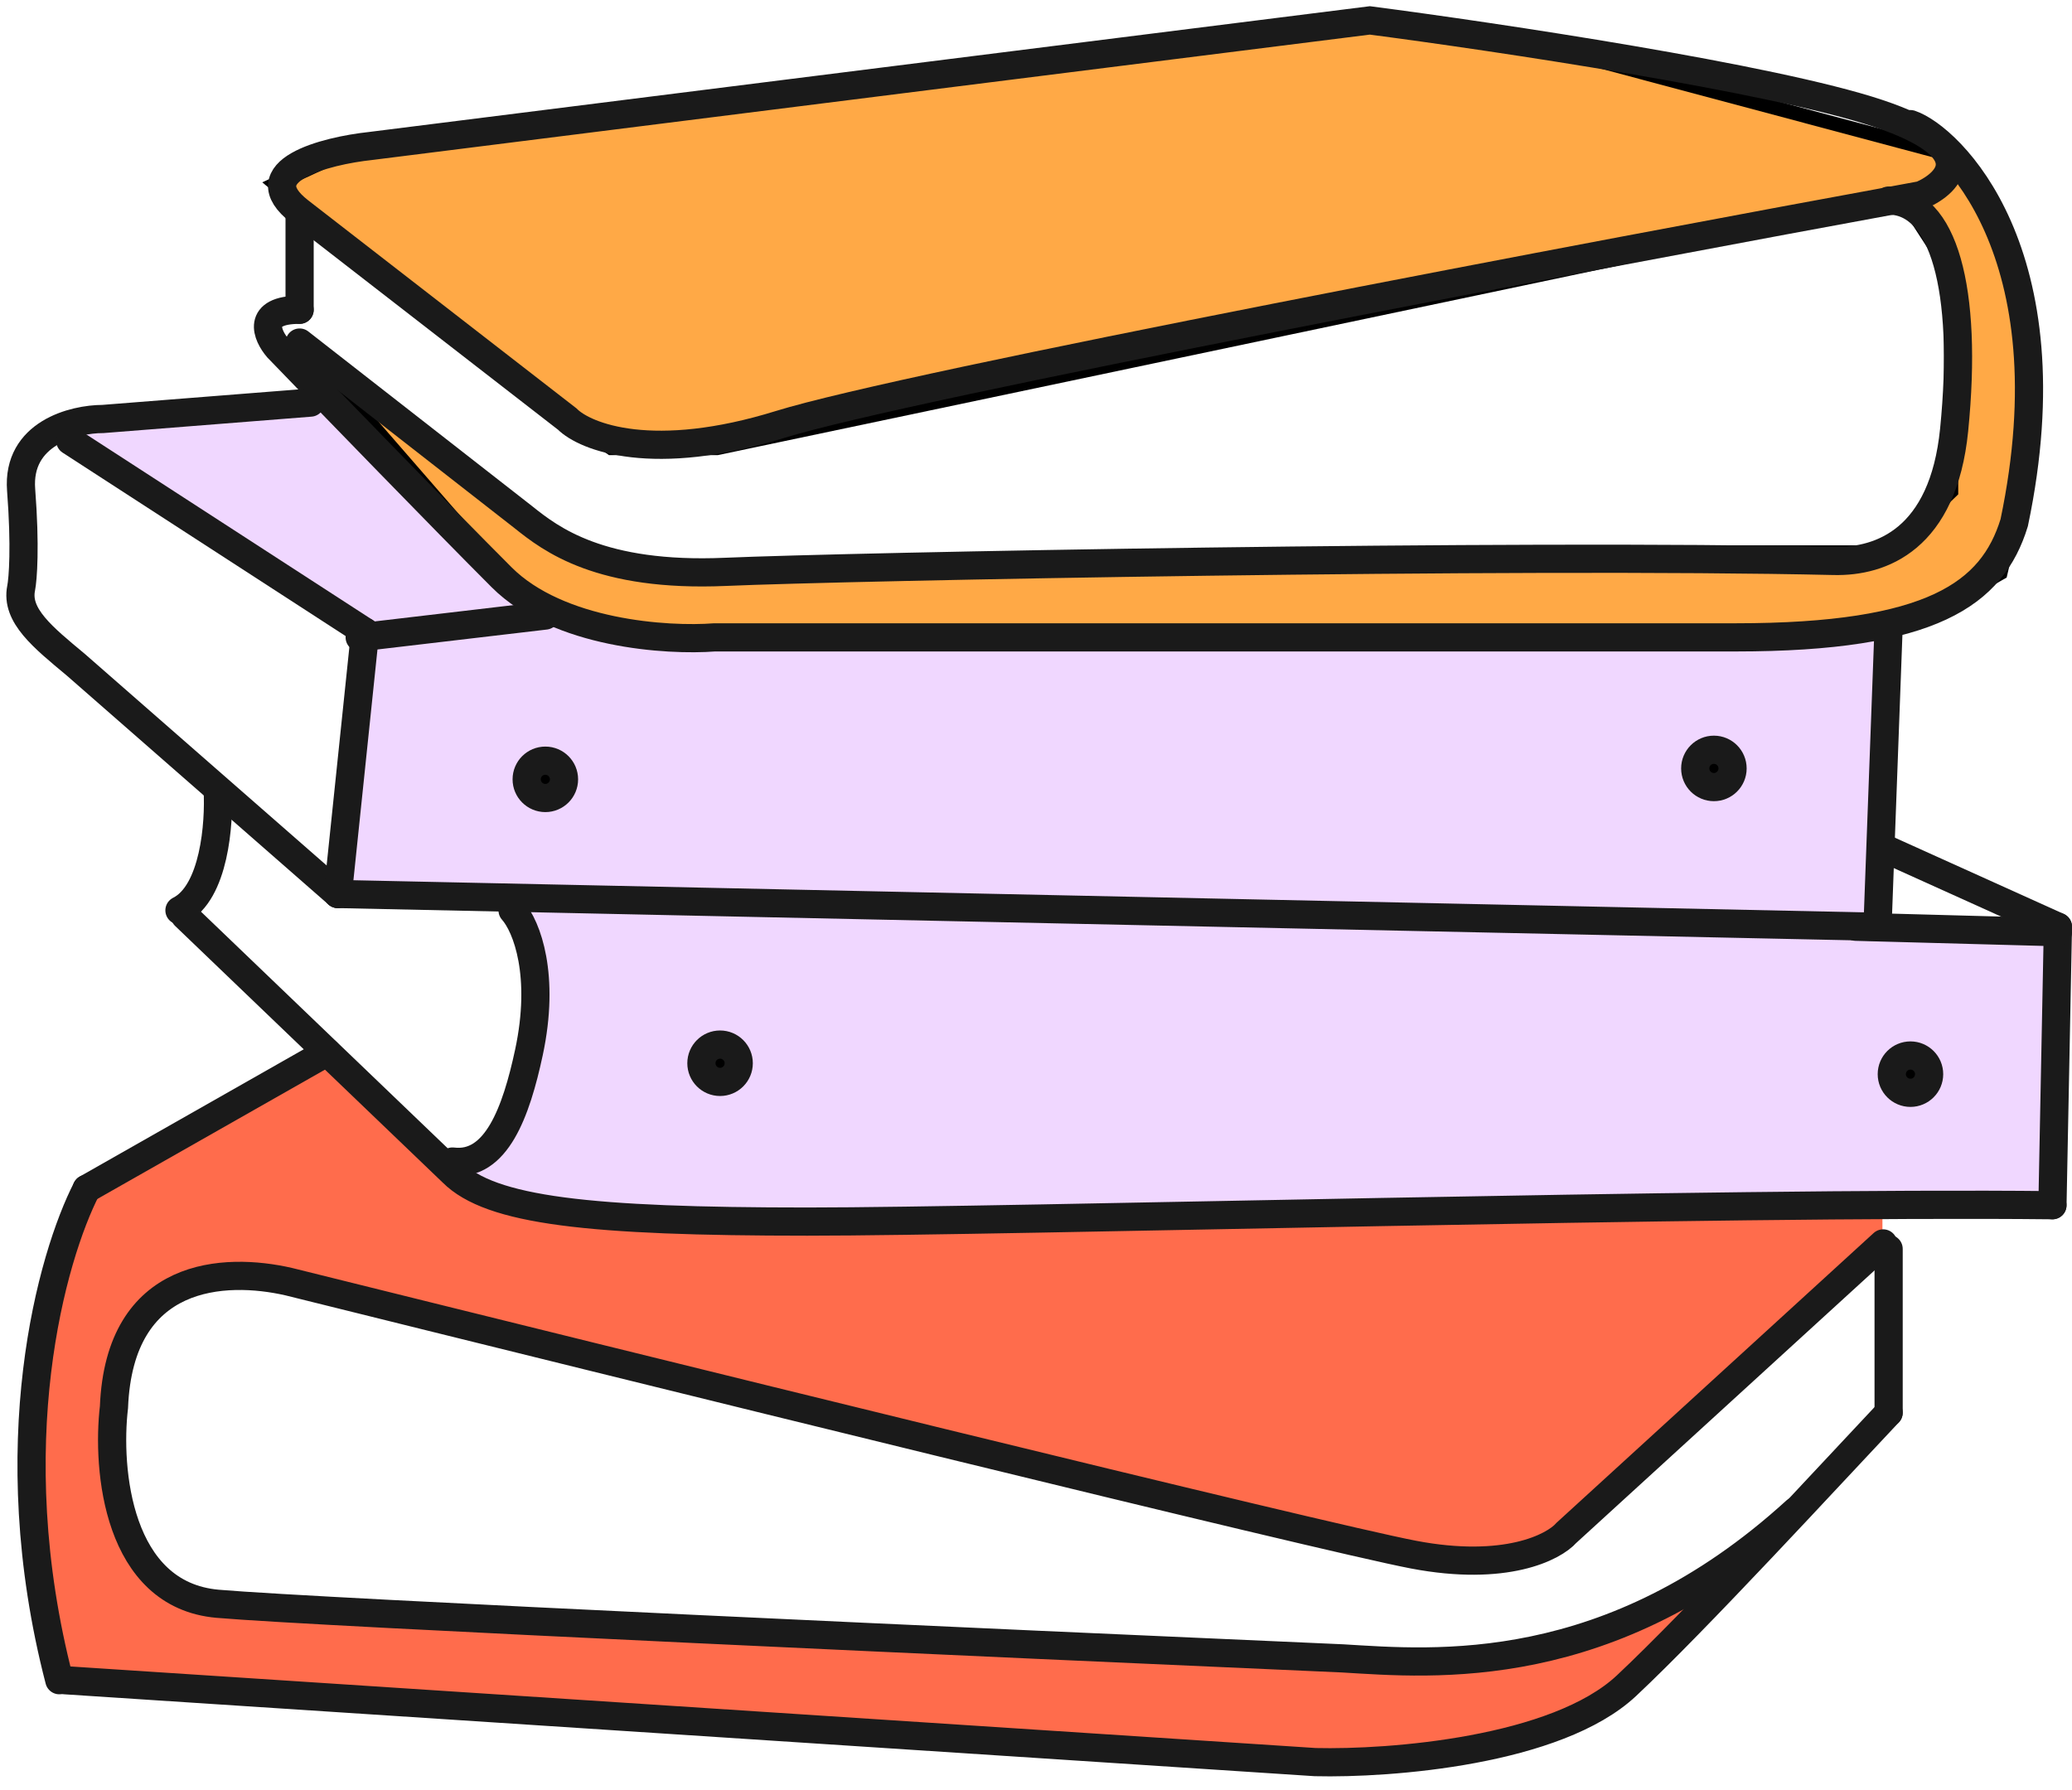
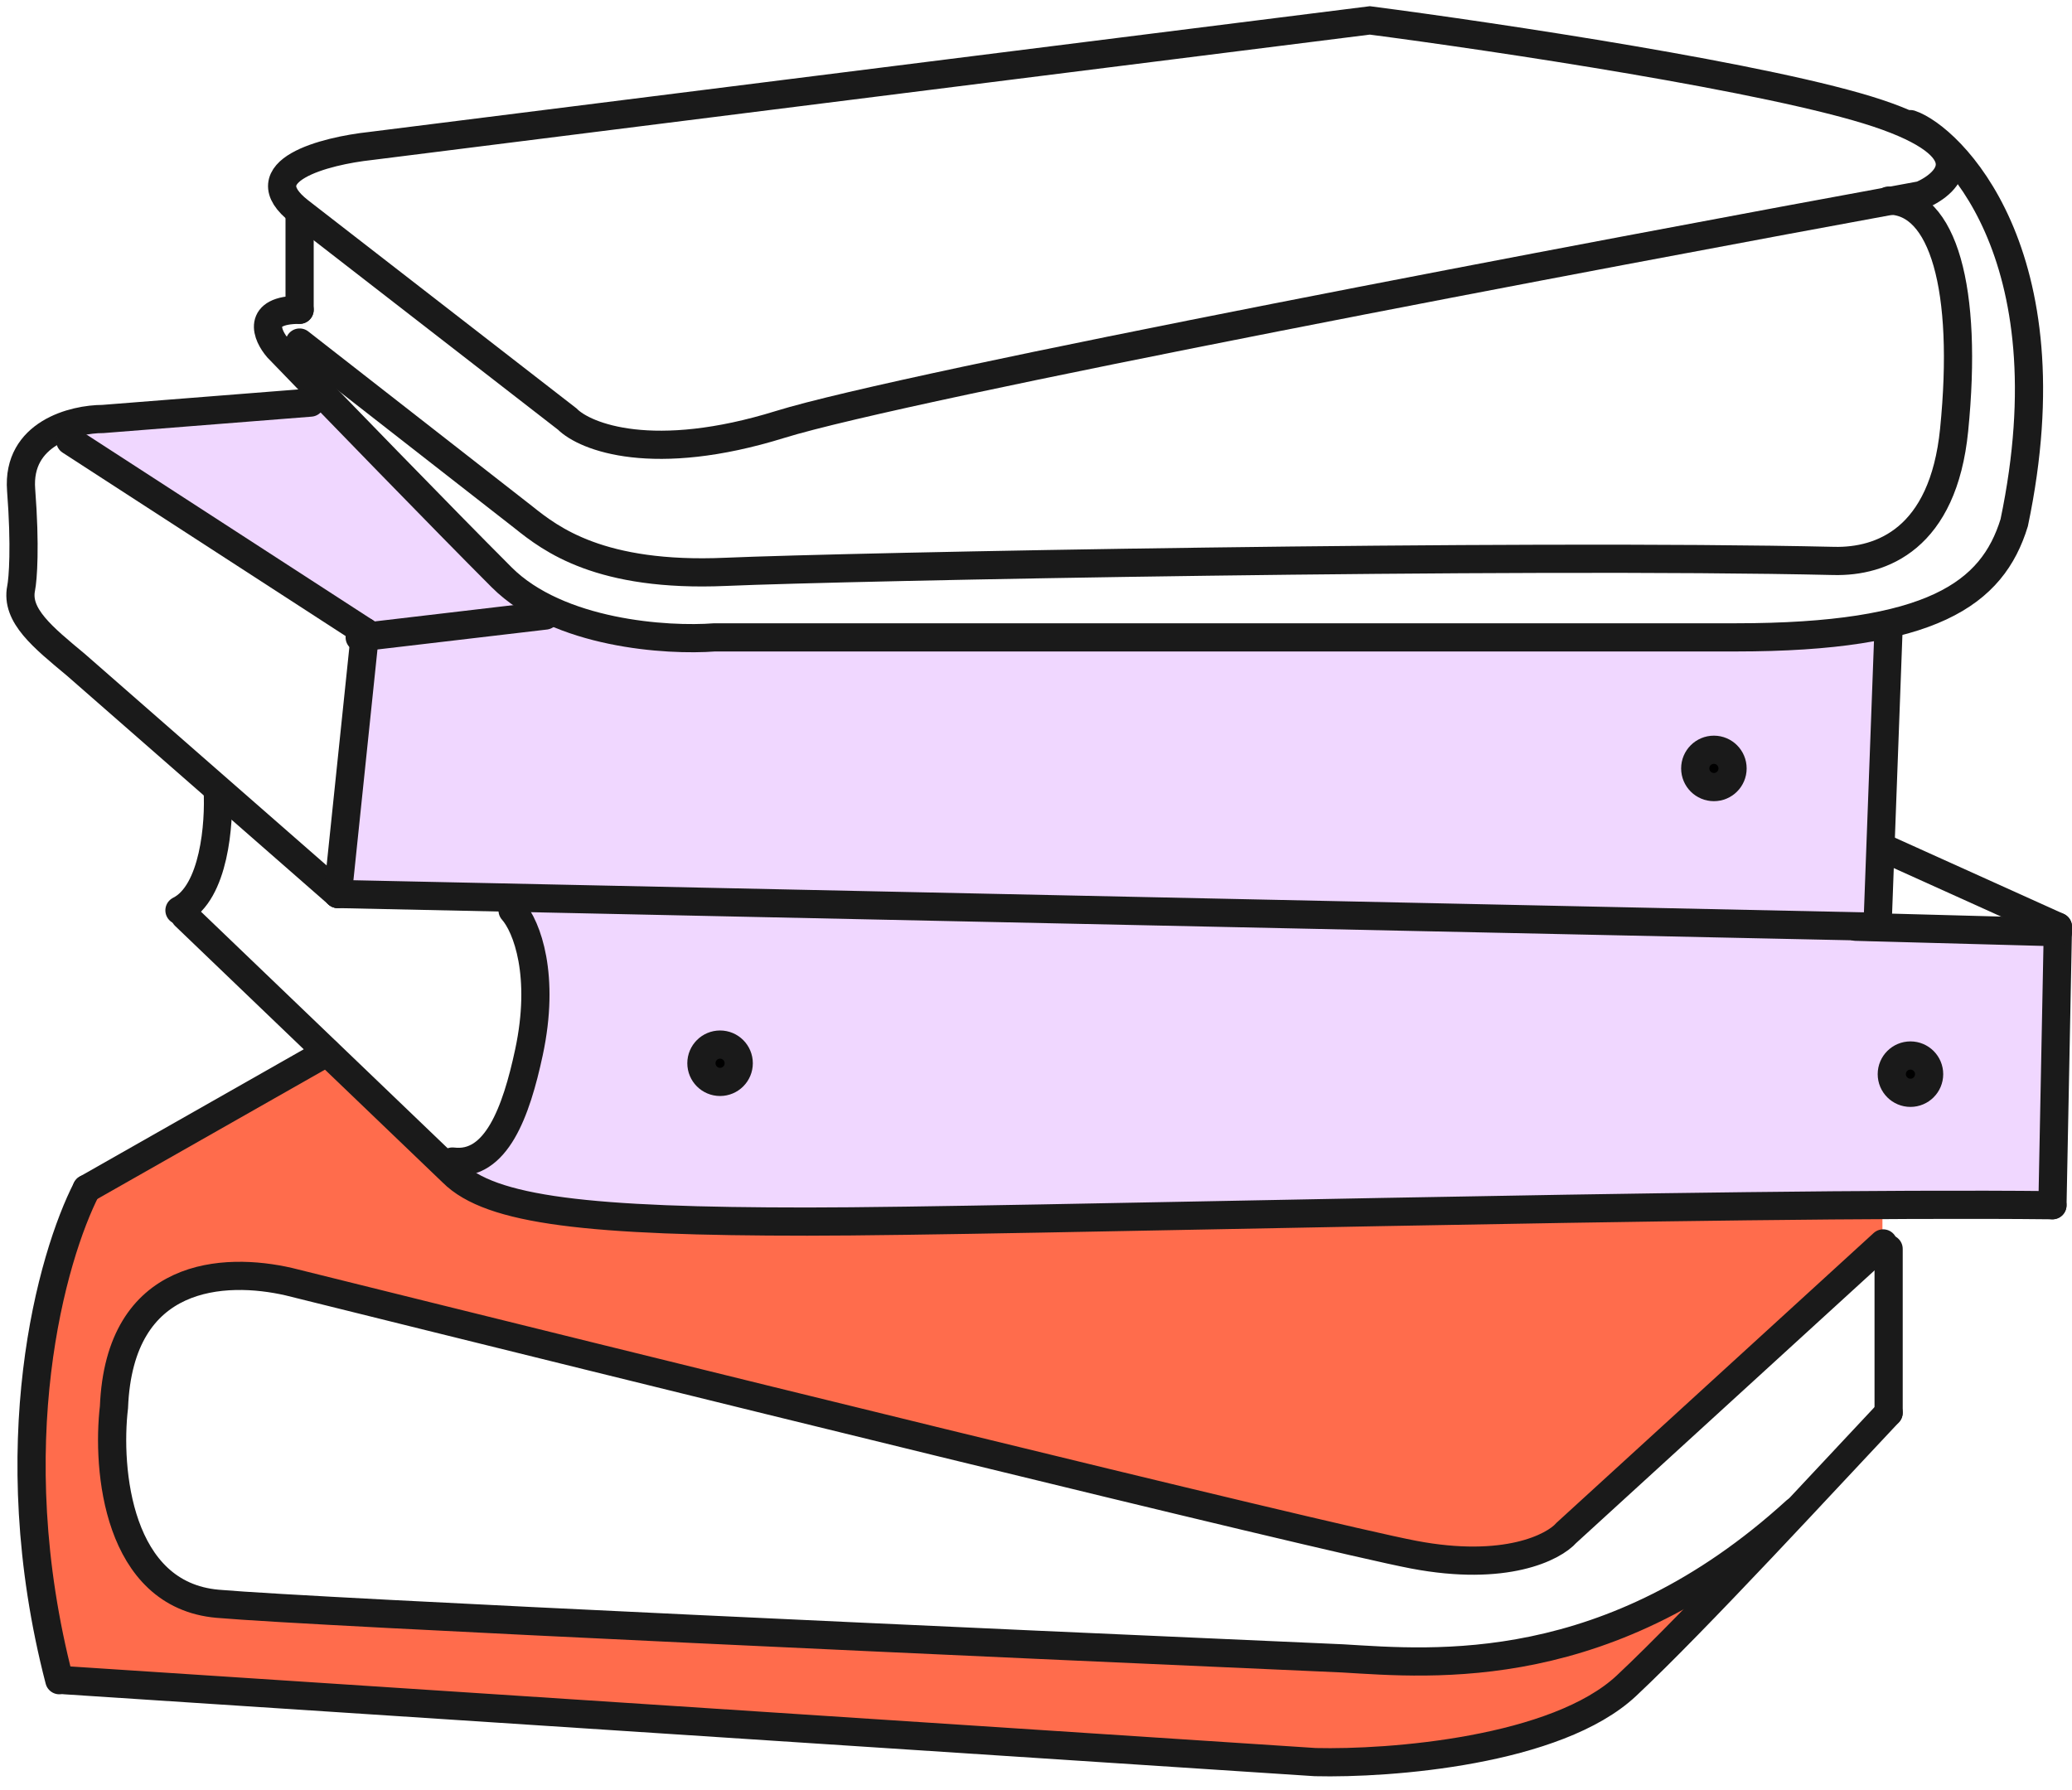
<svg xmlns="http://www.w3.org/2000/svg" width="147" height="127" viewBox="0 0 147 127" fill="none">
  <path d="M133.551 85.733V88.474L109.691 109.643L103.8 111.308L92.915 108.747L67.43 102.6L23.631 91.202H12.489L9.032 95.044L7.751 100.423L9.032 109.643L14.282 113.87L36.053 115.15L91.378 117.712H105.593L113.021 115.919L122.242 112.461L114.174 120.913L107.386 123.475L92.915 125.267L3.819 119.308L2.449 113.141V97.153L5.874 83.677L24.146 74.998L31.455 83.677L41.048 85.733H133.551Z" fill="#FF6C4C" />
-   <path d="M36.339 41.597L22.573 25.759L40.186 39.196L48.995 40.655L77.877 39.918L120.478 39.196H133.908L138.429 34.864V19.268L135.063 14.069L50.873 31.793H43.363L34.843 25.759L19.535 13.058L24.012 10.991L96.216 1.506L109.935 3.383L138.429 10.991L141.926 16.189L144 23.805V31.793L141.926 40.655L136.647 43.671L129.859 45.18H44.258L36.339 41.597Z" fill="#FFA946" stroke="black" />
  <path d="M36.626 78.966L33.026 82.908L34.74 84.45L45.364 86.677L145.784 85.649V66.114L36.626 63.544L37.996 68.342L36.626 78.966Z" fill="#F0D7FF" />
  <path d="M26.172 45.55L23.773 62.001L24.41 62.977L90.683 64.297L133.787 64.914V44.522L47.249 45.55L37.996 42.466L22.572 28.585L4.58 30.642L26.172 45.55Z" fill="#F0D7FF" />
  <path d="M40.238 29.728L21.256 15.007C17.537 12.123 23.063 10.706 26.292 10.358L97.186 1.448C106.096 2.61 125.776 5.554 133.215 8.034C140.653 10.513 138.38 12.941 136.314 13.845C113.07 18.106 64.335 27.326 55.347 30.116C46.359 32.905 41.53 31.02 40.238 29.728Z" stroke="#1A1A1A" stroke-width="2" stroke-linecap="round" />
  <path d="M135.54 8.808C138.252 9.712 146.929 17.873 142.9 37.088C141.351 42.125 137.089 45.224 123.143 45.224H50.699C47.341 45.482 39.619 44.991 35.59 40.962C31.561 36.933 23.322 28.436 19.707 24.692C18.932 23.788 18.157 21.98 21.256 21.98" stroke="#1A1A1A" stroke-width="2" stroke-linecap="round" />
  <path d="M21.256 21.98V15.395" stroke="#1A1A1A" stroke-width="2" stroke-linecap="round" />
  <path d="M21.256 24.305L37.139 36.702C39.076 38.251 42.563 40.963 51.473 40.575C60.231 40.195 107.517 39.284 130.116 39.801C133.478 39.877 137.864 38.251 138.638 30.503C139.641 20.473 137.864 14.232 133.99 14.232" stroke="#1A1A1A" stroke-width="2" stroke-linecap="round" />
  <path d="M22.031 28.566L7.31 29.728C5.244 29.728 1.189 30.735 1.499 34.764C1.809 38.793 1.628 41.092 1.499 41.738C1.111 43.675 3.048 45.224 5.373 47.161L23.968 63.432" stroke="#1A1A1A" stroke-width="2" stroke-linecap="round" />
  <path d="M25.904 44.837L23.967 63.432" stroke="#1A1A1A" stroke-width="2" stroke-linecap="round" />
  <path d="M25.906 44.837L4.986 31.278" stroke="#1A1A1A" stroke-width="2" stroke-linecap="round" />
  <path d="M25.518 45.224L38.689 43.675" stroke="#1A1A1A" stroke-width="2" stroke-linecap="round" />
  <path d="M23.967 63.433L133.214 65.757" stroke="#1A1A1A" stroke-width="2" stroke-linecap="round" />
  <path d="M133.99 44.45L133.215 65.369" stroke="#1A1A1A" stroke-width="2" stroke-linecap="round" />
-   <path d="M38.69 53.973C39.421 53.973 40.014 54.566 40.014 55.297C40.014 56.029 39.421 56.622 38.69 56.622C37.958 56.621 37.365 56.029 37.365 55.297C37.365 54.566 37.958 53.973 38.69 53.973Z" fill="black" stroke="#1A1A1A" stroke-width="2" />
  <path d="M51.086 74.117C51.817 74.117 52.41 74.71 52.41 75.441C52.41 76.173 51.817 76.766 51.086 76.766C50.355 76.766 49.762 76.173 49.762 75.441C49.762 74.71 50.355 74.117 51.086 74.117Z" fill="black" stroke="#1A1A1A" stroke-width="2" />
  <path d="M121.594 53.198C122.325 53.198 122.918 53.791 122.918 54.523C122.918 55.254 122.325 55.847 121.594 55.847C120.862 55.847 120.27 55.254 120.27 54.523C120.27 53.791 120.862 53.198 121.594 53.198Z" fill="black" stroke="#1A1A1A" stroke-width="2" />
  <path d="M135.539 74.892C136.27 74.892 136.863 75.485 136.863 76.216C136.863 76.948 136.271 77.54 135.539 77.54C134.808 77.54 134.215 76.948 134.215 76.216C134.215 75.485 134.808 74.892 135.539 74.892Z" fill="black" stroke="#1A1A1A" stroke-width="2" />
  <path d="M13.121 64.982L32.104 83.19C34.816 85.902 41.789 86.677 57.285 86.677C71.625 86.677 122.11 85.256 145.612 85.515" stroke="#1A1A1A" stroke-width="2" stroke-linecap="round" />
  <path d="M146.001 65.757L145.613 85.515" stroke="#1A1A1A" stroke-width="2" stroke-linecap="round" />
  <path d="M146 65.757L133.99 60.333" stroke="#1A1A1A" stroke-width="2" stroke-linecap="round" />
  <path d="M15.444 56.071C15.573 58.396 15.212 63.354 12.732 64.594" stroke="#1A1A1A" stroke-width="2" stroke-linecap="round" />
  <path d="M36.365 64.595C37.398 65.757 38.689 69.244 37.527 74.667C36.62 78.903 35.203 82.803 32.103 82.415" stroke="#1A1A1A" stroke-width="2" stroke-linecap="round" />
  <path d="M145.998 66.145L131.664 65.757" stroke="#1A1A1A" stroke-width="2" stroke-linecap="round" />
  <path d="M23.194 74.667L6.148 84.352" stroke="#1A1A1A" stroke-width="2" stroke-linecap="round" />
  <path d="M6.147 84.352C3.693 89.129 -0.129 102.482 4.21 119.218" stroke="#1A1A1A" stroke-width="2" stroke-linecap="round" />
  <path d="M4.598 119.218L93.313 125.029C98.607 125.158 110.436 124.254 115.394 119.605C120.353 114.956 129.728 104.755 133.99 100.235" stroke="#1A1A1A" stroke-width="2" stroke-linecap="round" />
  <path d="M133.99 100.236L133.99 88.614" stroke="#1A1A1A" stroke-width="2" stroke-linecap="round" />
  <path d="M133.603 88.226L111.134 108.758C110.23 109.791 106.795 111.548 100.287 110.308C93.778 109.068 44.372 96.878 20.482 90.938C15.962 89.905 8.472 90.163 8.085 99.848C7.568 104.239 8.317 113.175 15.446 113.795C22.574 114.414 71.619 116.636 95.25 117.669C101.707 118.056 114.233 119.218 127.405 107.209" stroke="#1A1A1A" stroke-width="2" stroke-linecap="round" />
</svg>